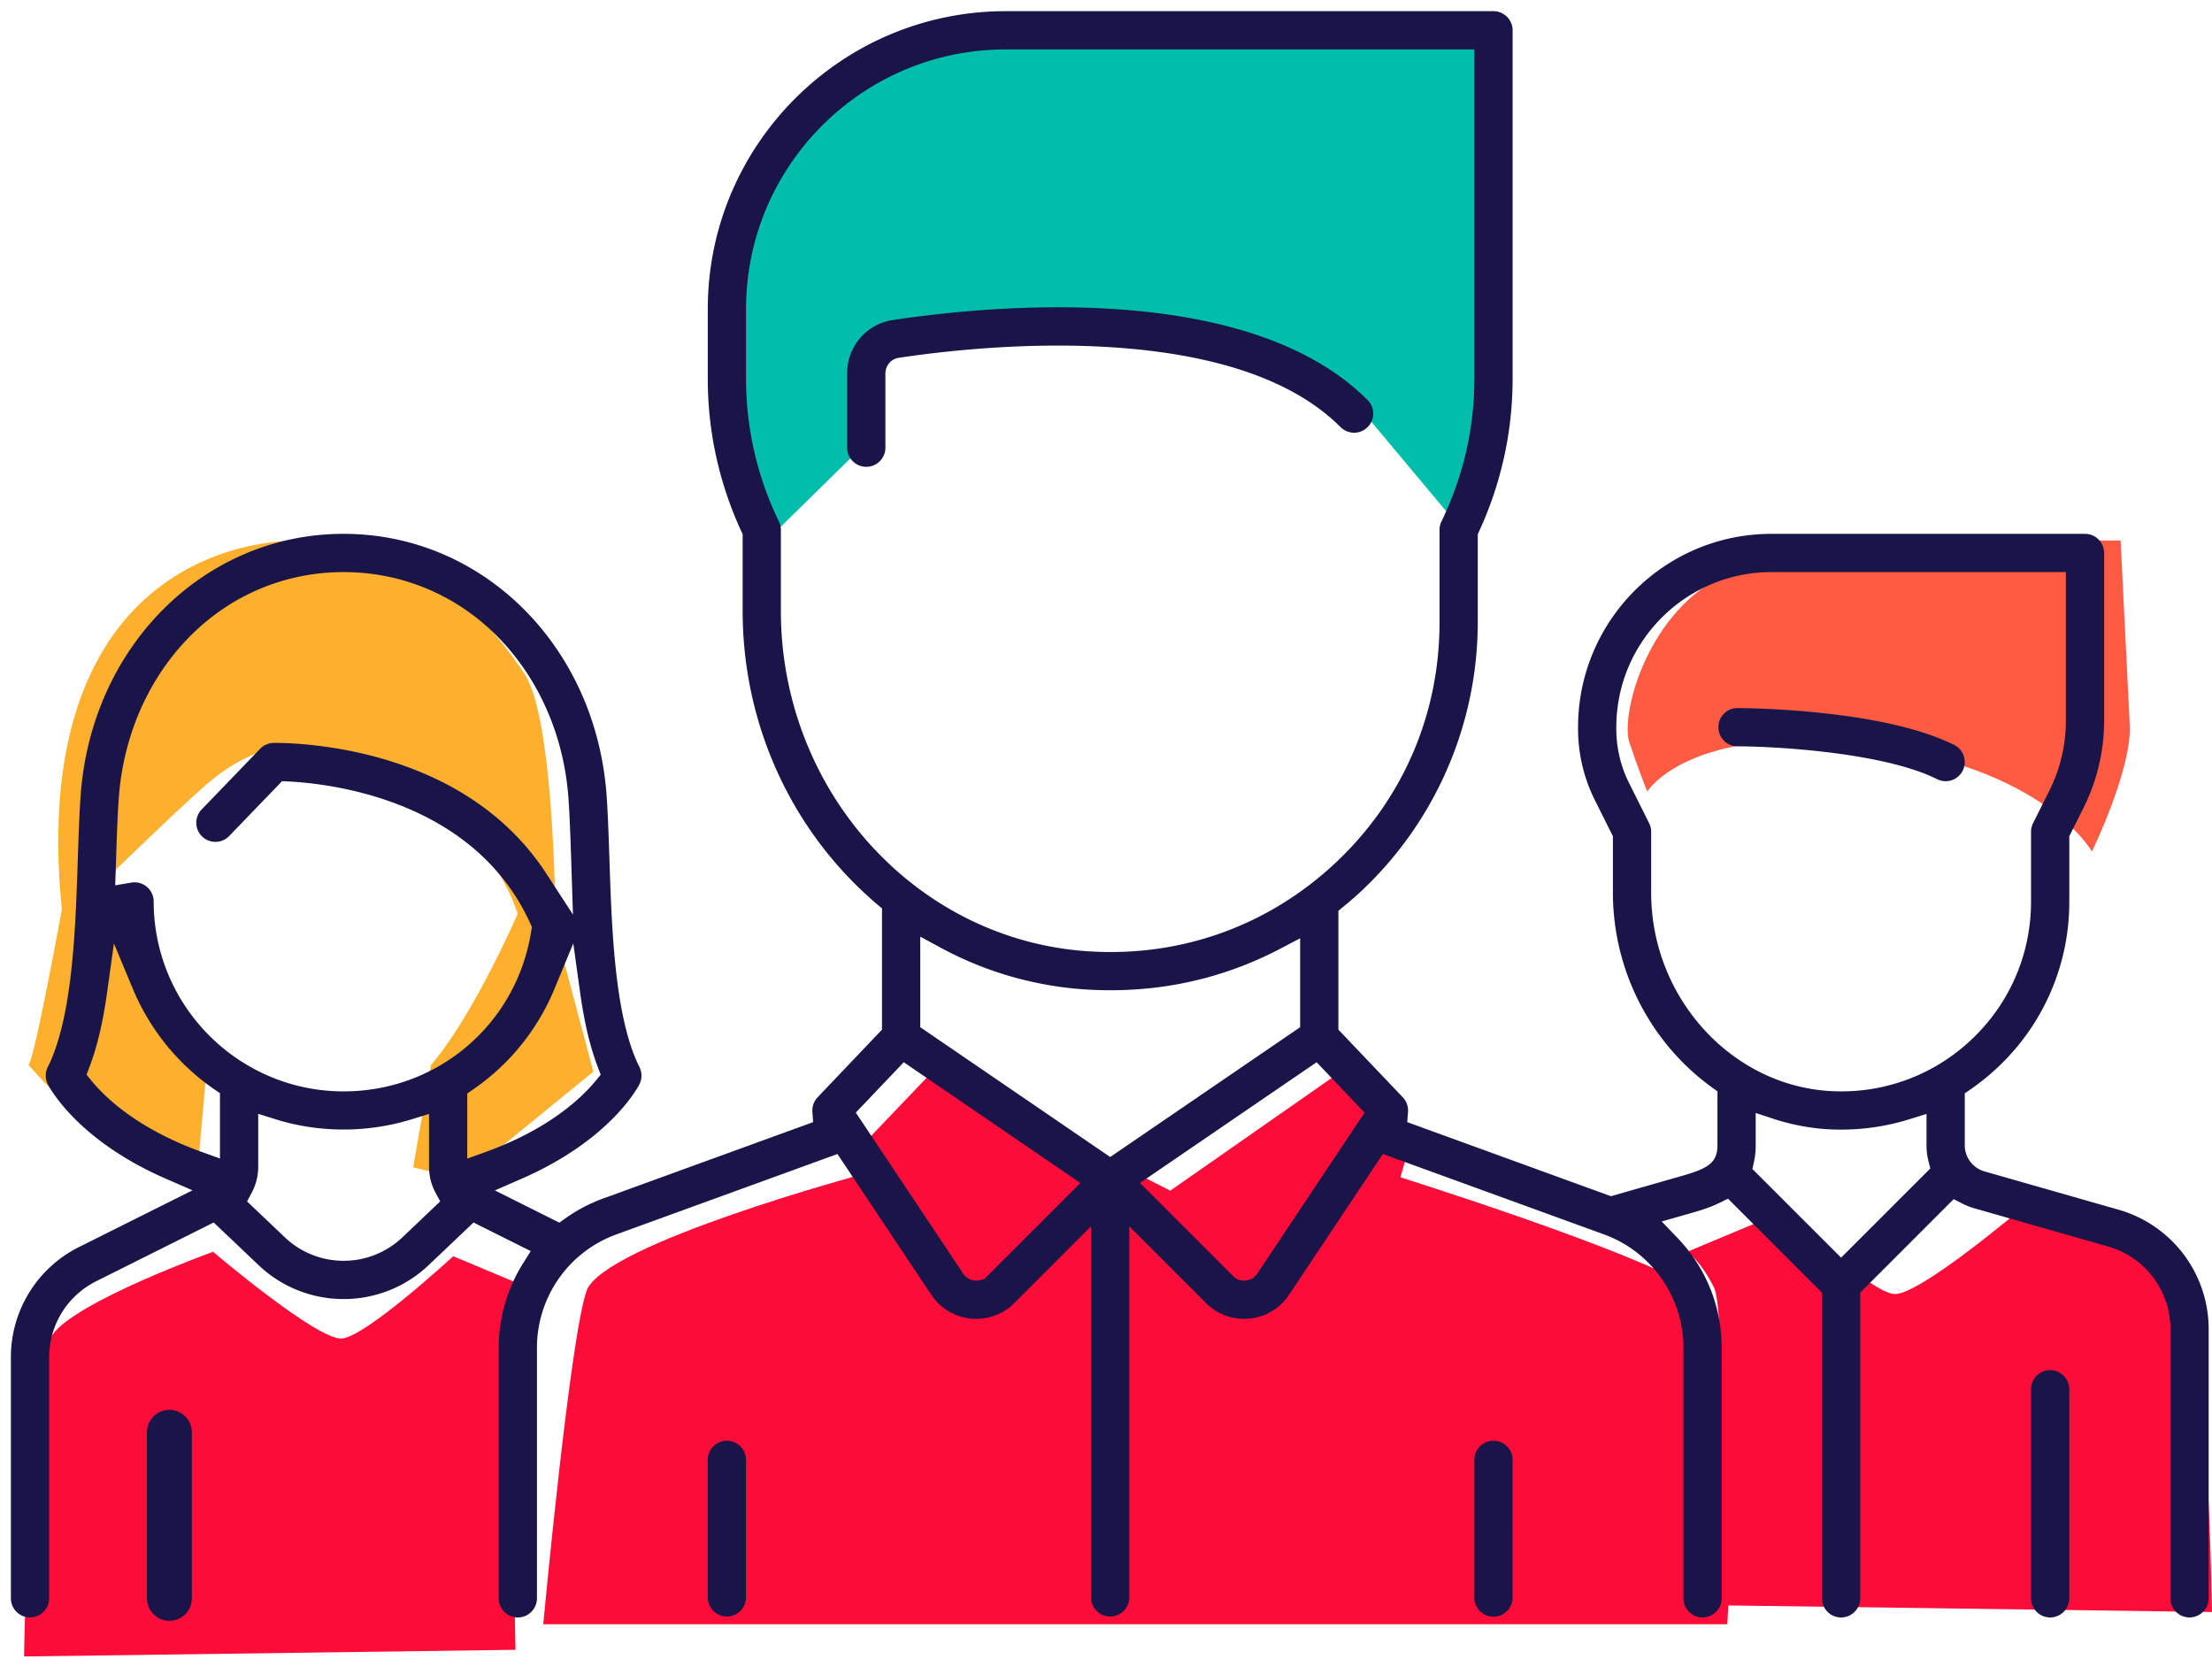
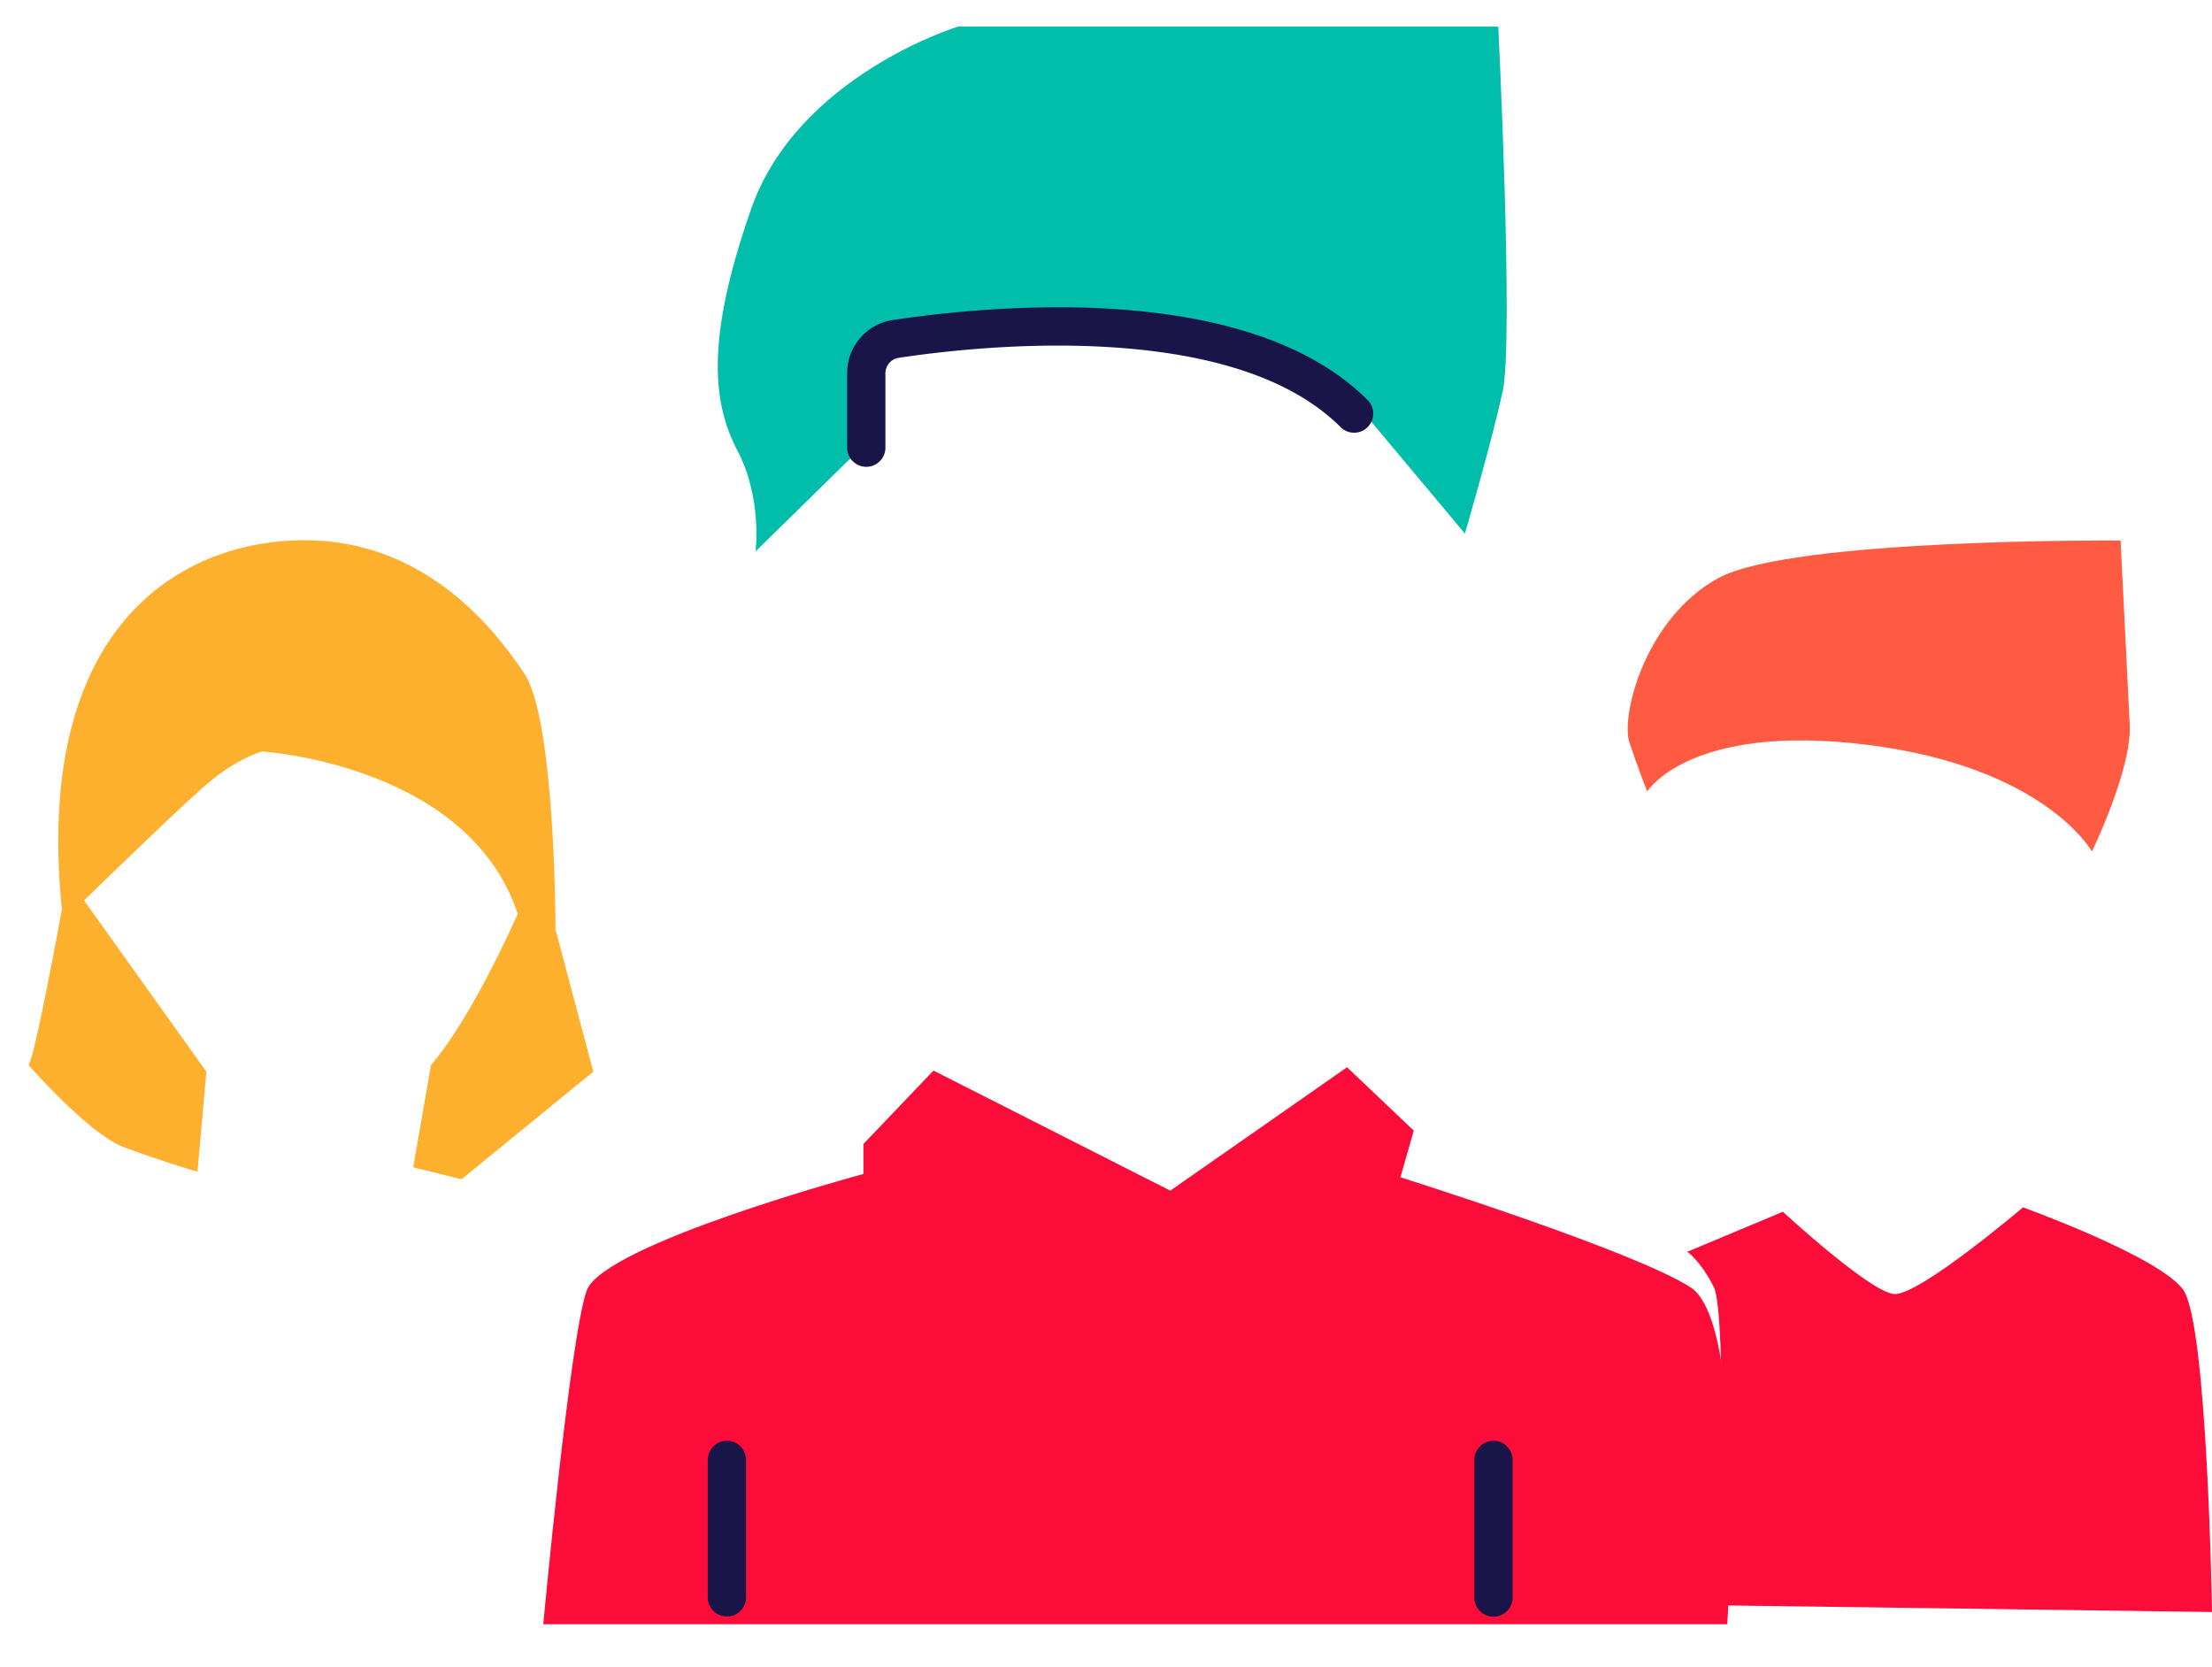
<svg xmlns="http://www.w3.org/2000/svg" width="142" height="107" viewBox="0 0 142 107">
  <g>
    <g>
      <g>
-         <path fill="#fc0d39" d="M33.09 105.907s-.428-18.698.429-20.411c.856-1.713 1.713-2.284 1.713-2.284l-6.138-2.57s-5.567 5.14-7.137 5.282c-1.57.143-8.279-5.567-8.279-5.567s-8.707 3.14-10.277 5.282c-1.57 2.14-1.856 20.697-1.856 20.697z" />
-       </g>
+         </g>
      <g>
        <path fill="#fc0d39" d="M110.455 103.053s.428-18.699-.428-20.412c-.857-1.713-1.713-2.284-1.713-2.284l6.137-2.569s5.567 5.139 7.137 5.281c1.57.143 8.279-5.566 8.279-5.566s8.707 3.14 10.277 5.281c1.57 2.14 1.856 20.697 1.856 20.697z" />
      </g>
      <g>
        <path fill="#fc0d39" d="M59.926 68.724l-4.497 4.71v1.927s-16.7 4.497-17.77 7.494c-1.071 2.998-2.784 21.411-2.784 21.411h76.008s1.285-19.27-2.355-21.625c-3.64-2.355-18.627-7.065-18.627-7.065l.856-2.998-4.282-4.068-11.348 7.922z" />
      </g>
      <g>
        <path fill="#00beaa" d="M48.507 35.395l7.565-7.423.856-6.138s11.42-2.283 20.554.143c9.135 2.427 10.599 5.156 10.599 5.156l5.959 7.12s1.713-5.852 2.427-9.135c.713-3.284-.286-23.41-.286-23.41H61.496S51.218 4.848 48.22 13.413c-2.998 8.564-2.427 12.561-.857 15.559 1.57 2.997 1.143 6.423 1.143 6.423z" />
      </g>
      <g>
        <path fill="#ff5b42" d="M105.744 50.81s2.713-4.424 14.132-2.997c11.419 1.427 14.416 6.851 14.416 6.851s2.57-5.281 2.427-8.136c-.143-2.855-.587-11.83-.587-11.83s-21.11-.16-25.82 2.41c-4.71 2.569-6.28 8.85-5.71 10.562.572 1.713 1.142 3.14 1.142 3.14z" />
      </g>
      <g>
        <path fill="#fdb02e" d="M3.972 58.376s-1.713 9.42-2.141 9.991c0 0 3.854 4.425 6.138 5.282a78.97 78.97 0 0 0 4.71 1.57l.57-6.424-7.85-10.99s6.138-5.996 7.994-7.565c1.856-1.57 3.426-2 3.426-2s13.227.808 16.414 10.421c0 0-2.855 6.566-5.566 9.706l-1.143 6.566 3.104.77 8.459-6.908-2.427-9.135s0-13.417-1.998-16.415c-1.999-2.997-6.424-8.564-14.131-8.564-7.708 0-17.415 5.281-15.559 23.695z" />
      </g>
      <g>
        <path fill="#1a1549" d="M97.102 93.655a1.229 1.229 0 0 0-2.455 0v8.948a1.229 1.229 0 0 0 2.456 0z" />
      </g>
      <g>
-         <path fill="#1a1549" d="M12.318 91.947c0-.796-.647-1.444-1.443-1.444-.797 0-1.444.648-1.444 1.444v10.656c0 .795.647 1.443 1.444 1.443.796 0 1.443-.648 1.443-1.443z" />
-       </g>
+         </g>
      <g>
        <path fill="#1a1549" d="M47.891 93.655a1.229 1.229 0 0 0-2.455 0v8.948a1.229 1.229 0 0 0 2.455 0z" />
      </g>
      <g>
        <path fill="#1a1549" d="M87.795 25.682c-3.273-3.273-8.49-5.22-15.503-5.789a53.984 53.984 0 0 0-4.345-.168c-4.293 0-8.15.445-10.63.819a3.435 3.435 0 0 0-2.934 3.423v4.82a1.229 1.229 0 0 0 2.456 0v-4.82c0-.496.364-.924.847-.996 2.732-.412 8.156-1.047 13.775-.672 6.739.45 11.65 2.171 14.598 5.12.232.231.54.359.869.359.327 0 .635-.128.867-.36.232-.232.36-.54.36-.868a1.22 1.22 0 0 0-.36-.868z" />
      </g>
      <g>
-         <path fill="#1a1549" d="M126.065 48.53a1.22 1.22 0 0 0-.616-.71c-4.68-2.34-13.592-2.366-13.97-2.366a1.229 1.229 0 0 0 0 2.455c2.409 0 9.416.38 12.873 2.108a1.224 1.224 0 0 0 1.647-.55 1.22 1.22 0 0 0 .066-.937z" />
-       </g>
+         </g>
      <g>
-         <path fill="#1a1549" d="M118.201 70.06c-.129 0-.258-.003-.387-.006-6.516-.196-11.817-5.916-11.817-12.75v-3.912c0-.19-.045-.38-.13-.548l-1.292-2.585a7.76 7.76 0 0 1-.815-3.452v-.125c0-5.49 4.466-9.957 9.956-9.957h18.904v9.553c0 1.538-.363 3.077-1.05 4.453l-1.057 2.112c-.085.17-.13.36-.13.55v4.473c0 3.326-1.314 6.434-3.702 8.75a12.114 12.114 0 0 1-8.48 3.444zm-.011 10.674l-5.693-5.692.101-.462c.073-.33.11-.686.11-1.057l-.001-2.077 1.134.373c1.274.417 2.585.65 3.9.689 1.64.047 3.258-.17 4.811-.652l1.121-.348v2.016c0 .339.042.678.125 1.008l.12.476zm-37.481 1.023a.994.994 0 0 1-.848.451.994.994 0 0 1-.698-.289l-5.98-5.98 11.338-7.75 3.077 3.234zm-9.44-7.484L59.077 65.94v-5.812l1.275.69a22.6 22.6 0 0 0 9.35 2.7c.526.033 1.061.05 1.59.05 3.858 0 7.528-.898 10.905-2.671l1.266-.665v5.708zm-7.662 7.414h.002l-.46.457-.037-.038a1 1 0 0 1-.549.094 1 1 0 0 1-.736-.448l-6.887-10.33 3.077-3.233 11.338 7.75zM50.128 39.205v-5.19c0-.184-.042-.369-.122-.534a20.922 20.922 0 0 1-2.114-9.168V19.84c0-9.19 7.476-16.667 16.666-16.667h30.089v21.14c0 3.178-.712 6.263-2.115 9.168a1.24 1.24 0 0 0-.122.534v5.956c0 5.907-2.375 11.386-6.686 15.428a21.81 21.81 0 0 1-1.673 1.416l-.053.04c-3.67 2.785-8.059 4.259-12.69 4.259-.476 0-.963-.016-1.448-.047-11.065-.717-19.732-10.32-19.732-21.862zm-20.132 35.17v-4.18l.375-.258a14.57 14.57 0 0 0 5.215-6.438l1.216-2.937.438 3.148c.269 1.928.643 3.5 1.143 4.808l.179.47-.318.388c-.883 1.075-2.978 3.1-7.09 4.581zm-4.16 5.05a5.462 5.462 0 0 1-3.777 1.51 5.46 5.46 0 0 1-3.777-1.51l-2.422-2.302.309-.58c.266-.5.407-1.065.407-1.636v-3.406l1.122.351c2.803.876 5.901.876 8.724.001l1.12-.348v3.402c0 .572.14 1.138.406 1.636l.31.58zM14.12 74.368l-1.158-.417c-4.129-1.485-6.214-3.505-7.09-4.576l-.317-.388.179-.468c.501-1.311.875-2.888 1.143-4.82l.436-3.135 1.218 2.922a14.69 14.69 0 0 0 5.216 6.434l.373.258zM7.45 55.237c.044-1.372.09-2.79.175-3.994.282-3.962 1.87-7.618 4.472-10.295 2.646-2.723 6.184-4.223 9.962-4.223 3.777 0 7.315 1.5 9.962 4.223 2.602 2.677 4.19 6.333 4.471 10.295.085 1.192.13 2.553.177 3.994l.113 3.475-1.689-2.603c-2.191-3.375-5.512-5.797-9.872-7.198-3.993-1.282-7.526-1.223-7.673-1.22-.32.01-.622.143-.846.376l-3.774 3.914a1.228 1.228 0 0 0 1.767 1.705l3.413-3.54.392.019c2.736.134 11.94 1.185 15.536 9.103l.107.234-.04.255c-.926 5.97-5.99 10.303-12.043 10.303-6.724 0-12.194-5.47-12.194-12.194a1.229 1.229 0 0 0-1.428-1.209l-1.042.175zm134.336 30.06a7.973 7.973 0 0 0-5.757-7.634l-8.64-2.468a1.746 1.746 0 0 1-1.26-1.671v-3.337l.371-.258c.68-.47 1.317-.993 1.89-1.55a14.534 14.534 0 0 0 4.449-10.513v-4.184l.927-1.853a12.484 12.484 0 0 0 1.31-5.551v-10.78a1.23 1.23 0 0 0-1.228-1.228h-20.132c-6.844 0-12.412 5.568-12.412 12.411v.125c0 1.572.372 3.145 1.075 4.55l1.162 2.326v3.62c0 4.949 2.375 9.62 6.353 12.498l.358.259v3.464c0 1.187-.717 1.516-2.354 1.984l-4.485 1.282-13.075-4.755.05-.654a1.23 1.23 0 0 0-.335-.94l-4.135-4.344v-7.627l.314-.26c.46-.377.831-.7 1.171-1.02a23.685 23.685 0 0 0 7.462-17.218v-5.678l.08-.172a23.333 23.333 0 0 0 2.157-9.808V1.945A1.23 1.23 0 0 0 95.875.717H64.558c-10.543 0-19.122 8.578-19.122 19.122v4.474c0 3.393.726 6.693 2.158 9.808l.08.172v4.912c0 7.317 3.15 14.188 8.641 18.852l.305.258v7.781l-4.135 4.345a1.23 1.23 0 0 0-.334.94l.05.653-13.488 4.905c-.843.306-1.645.726-2.383 1.248l-.422.3-4.14-2.07 1.697-.739c5.748-2.502 7.513-5.934 7.586-6.078a1.235 1.235 0 0 0 0-1.099c-1.592-3.185-1.779-8.817-1.928-13.342-.05-1.474-.095-2.86-.182-4.09-.68-9.577-7.938-16.8-16.883-16.8-8.944 0-16.202 7.222-16.882 16.799-.088 1.242-.134 2.624-.182 4.088C4.845 59.68 4.66 65.313 3.066 68.5a1.233 1.233 0 0 0 0 1.098c.072.144 1.84 3.572 7.594 6.074l1.697.739-7.27 3.634a7.897 7.897 0 0 0-4.388 7.1v15.456c0 .677.551 1.228 1.228 1.228a1.23 1.23 0 0 0 1.228-1.228V87.147c0-2.09 1.161-3.97 3.03-4.904l7.534-3.767 2.871 2.729a7.905 7.905 0 0 0 5.468 2.186 7.907 7.907 0 0 0 5.469-2.186l2.871-2.728 3.672 1.836-.504.806a10.146 10.146 0 0 0-1.551 5.383v16.1a1.23 1.23 0 0 0 1.228 1.229 1.23 1.23 0 0 0 1.227-1.228V86.502a7.743 7.743 0 0 1 5.082-7.255L53.76 74.08l6.026 9.04a3.45 3.45 0 0 0 2.887 1.542c.922 0 1.79-.36 2.445-1.015l4.922-4.922v23.878a1.229 1.229 0 0 0 2.455 0V78.725l4.922 4.922a3.441 3.441 0 0 0 2.793.998 3.45 3.45 0 0 0 2.54-1.526l6.026-9.039 14.209 5.167a7.744 7.744 0 0 1 5.082 7.255v16.102c0 .677.55 1.227 1.227 1.227a1.23 1.23 0 0 0 1.228-1.227V86.502c0-2.635-1.013-5.14-2.853-7.055l-.995-1.036 1.898-.542c.488-.14 1.155-.33 1.803-.648l.555-.272 6.031 6.032v19.623c0 .677.55 1.227 1.228 1.227a1.23 1.23 0 0 0 1.228-1.227V82.98l6-6.002.56.285c.246.125.494.224.736.293l8.64 2.468a5.506 5.506 0 0 1 3.977 5.272v17.307c0 .677.55 1.227 1.227 1.227a1.23 1.23 0 0 0 1.228-1.227z" />
-       </g>
+         </g>
      <g>
-         <path fill="#1a1549" d="M132.839 89.182a1.23 1.23 0 0 0-1.228-1.228 1.23 1.23 0 0 0-1.228 1.228v13.42c0 .677.55 1.228 1.228 1.228a1.23 1.23 0 0 0 1.228-1.227z" />
-       </g>
+         </g>
    </g>
  </g>
</svg>